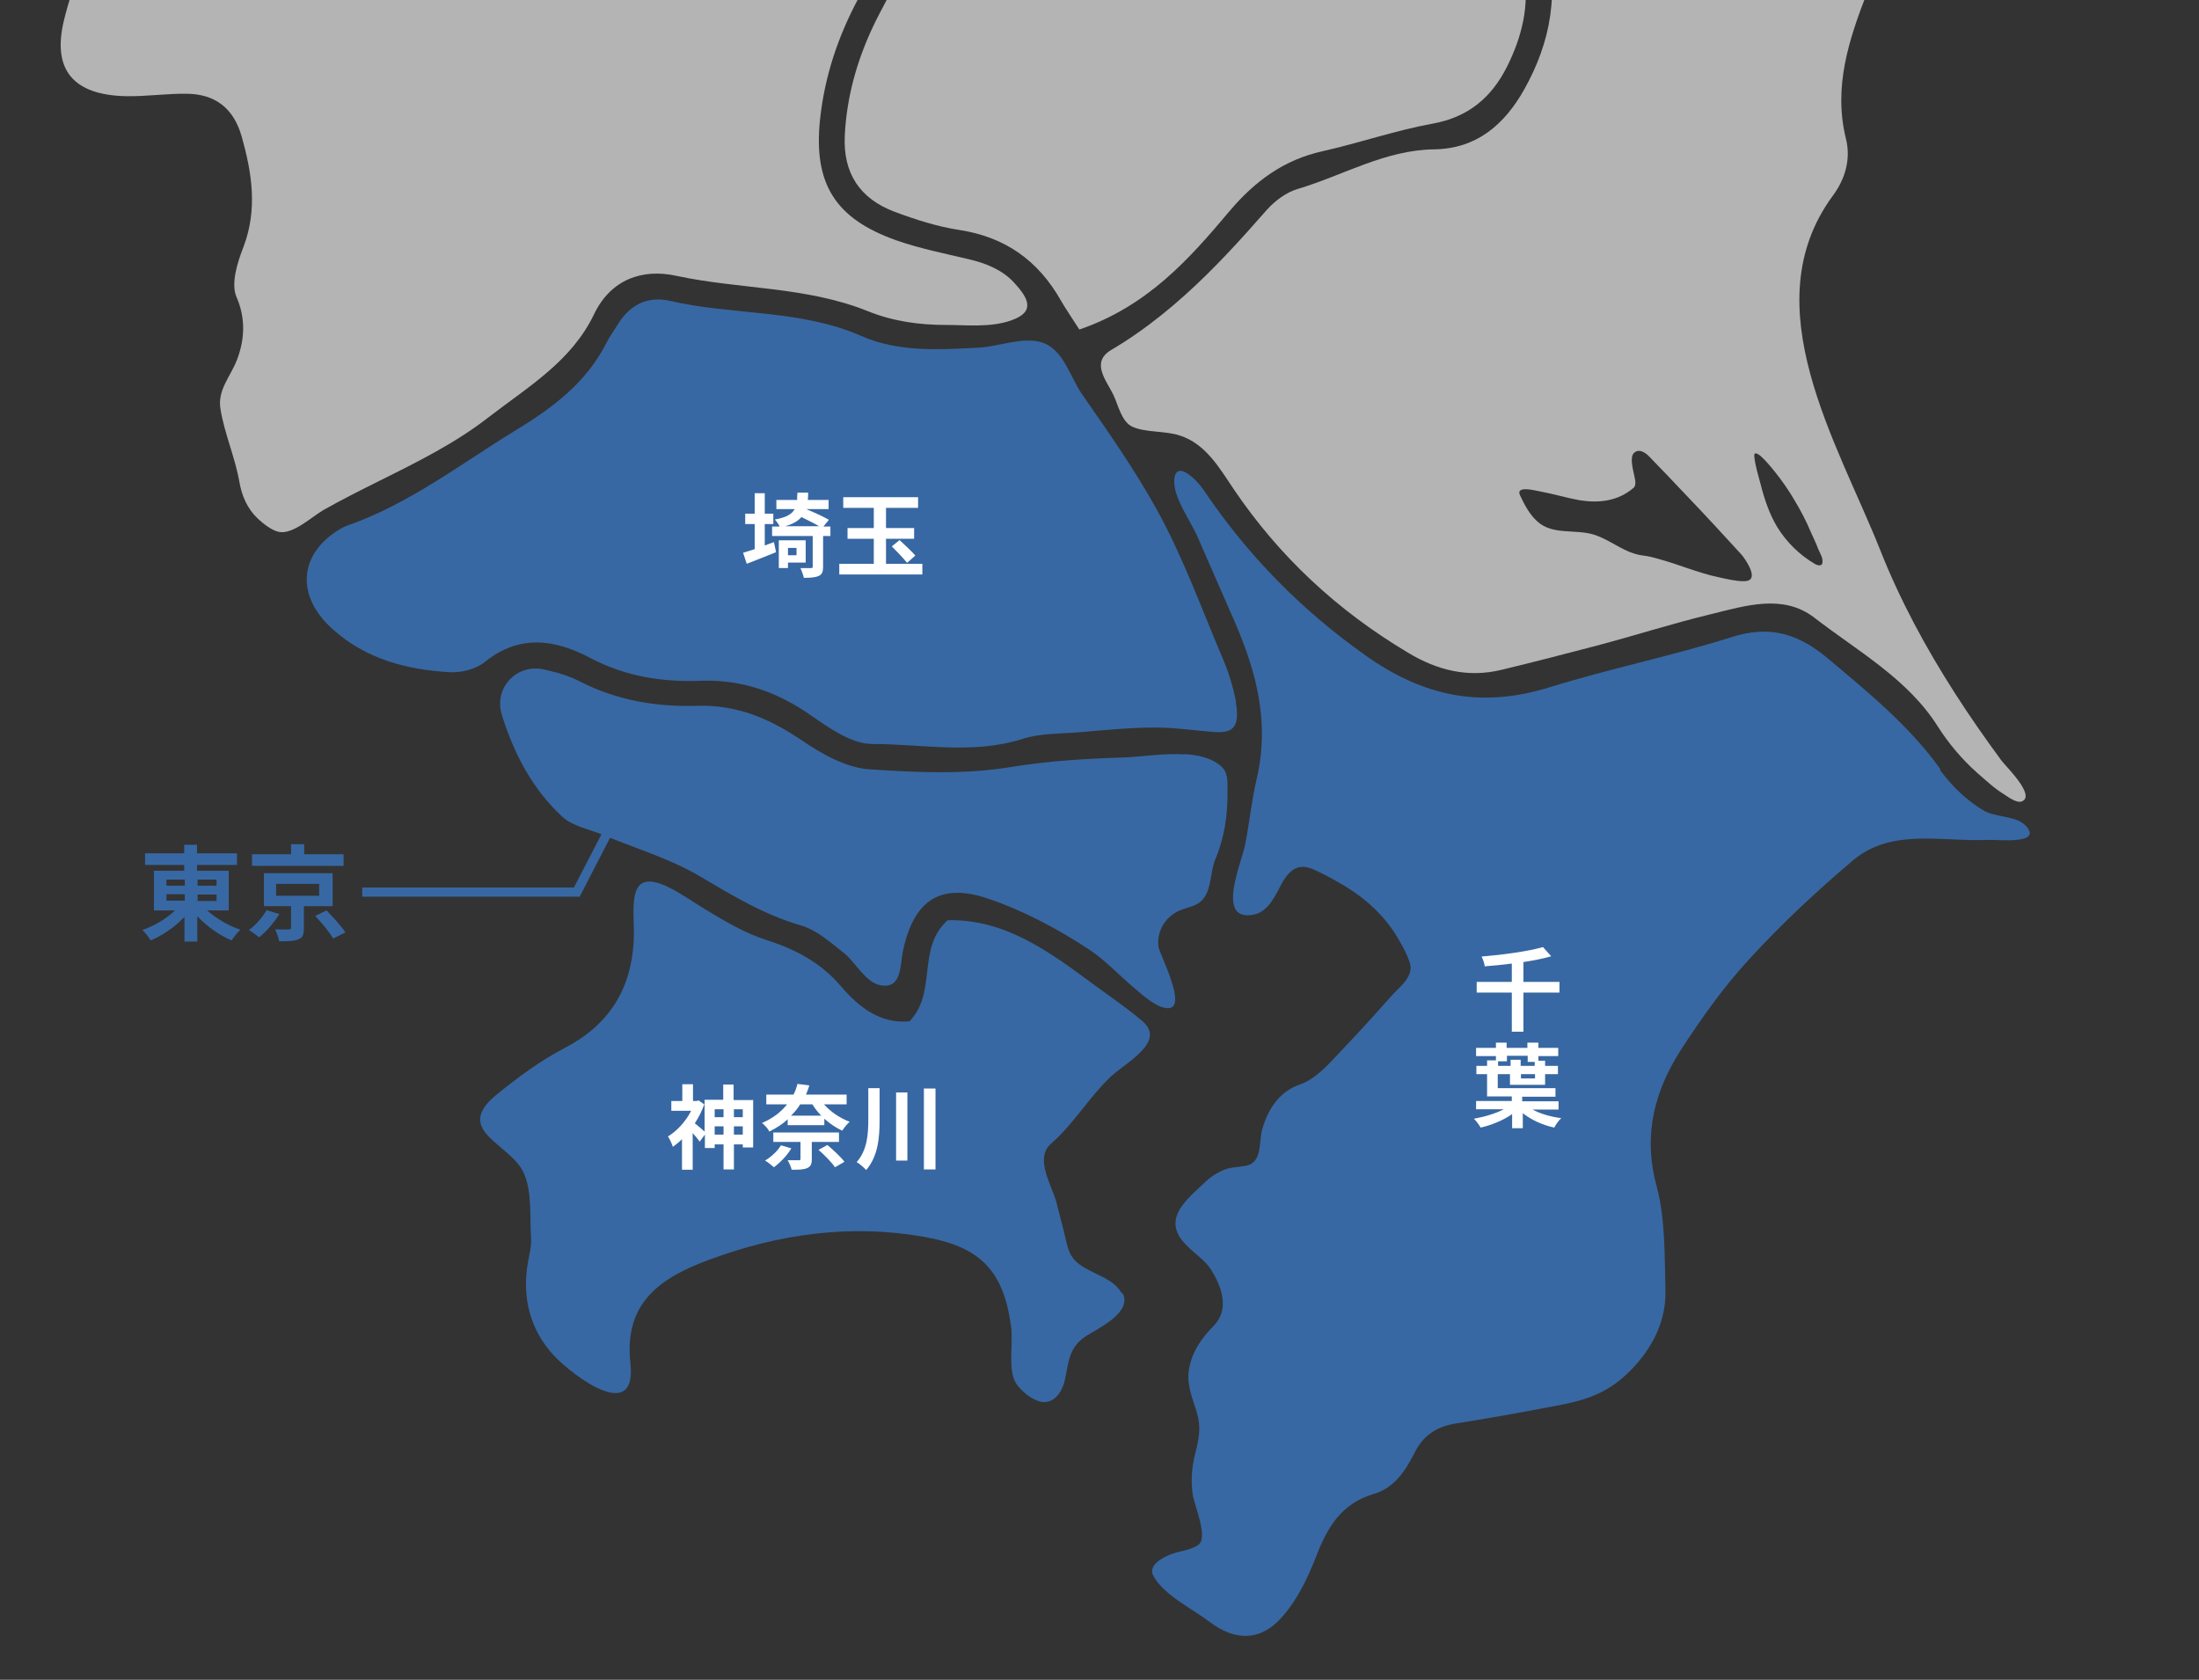
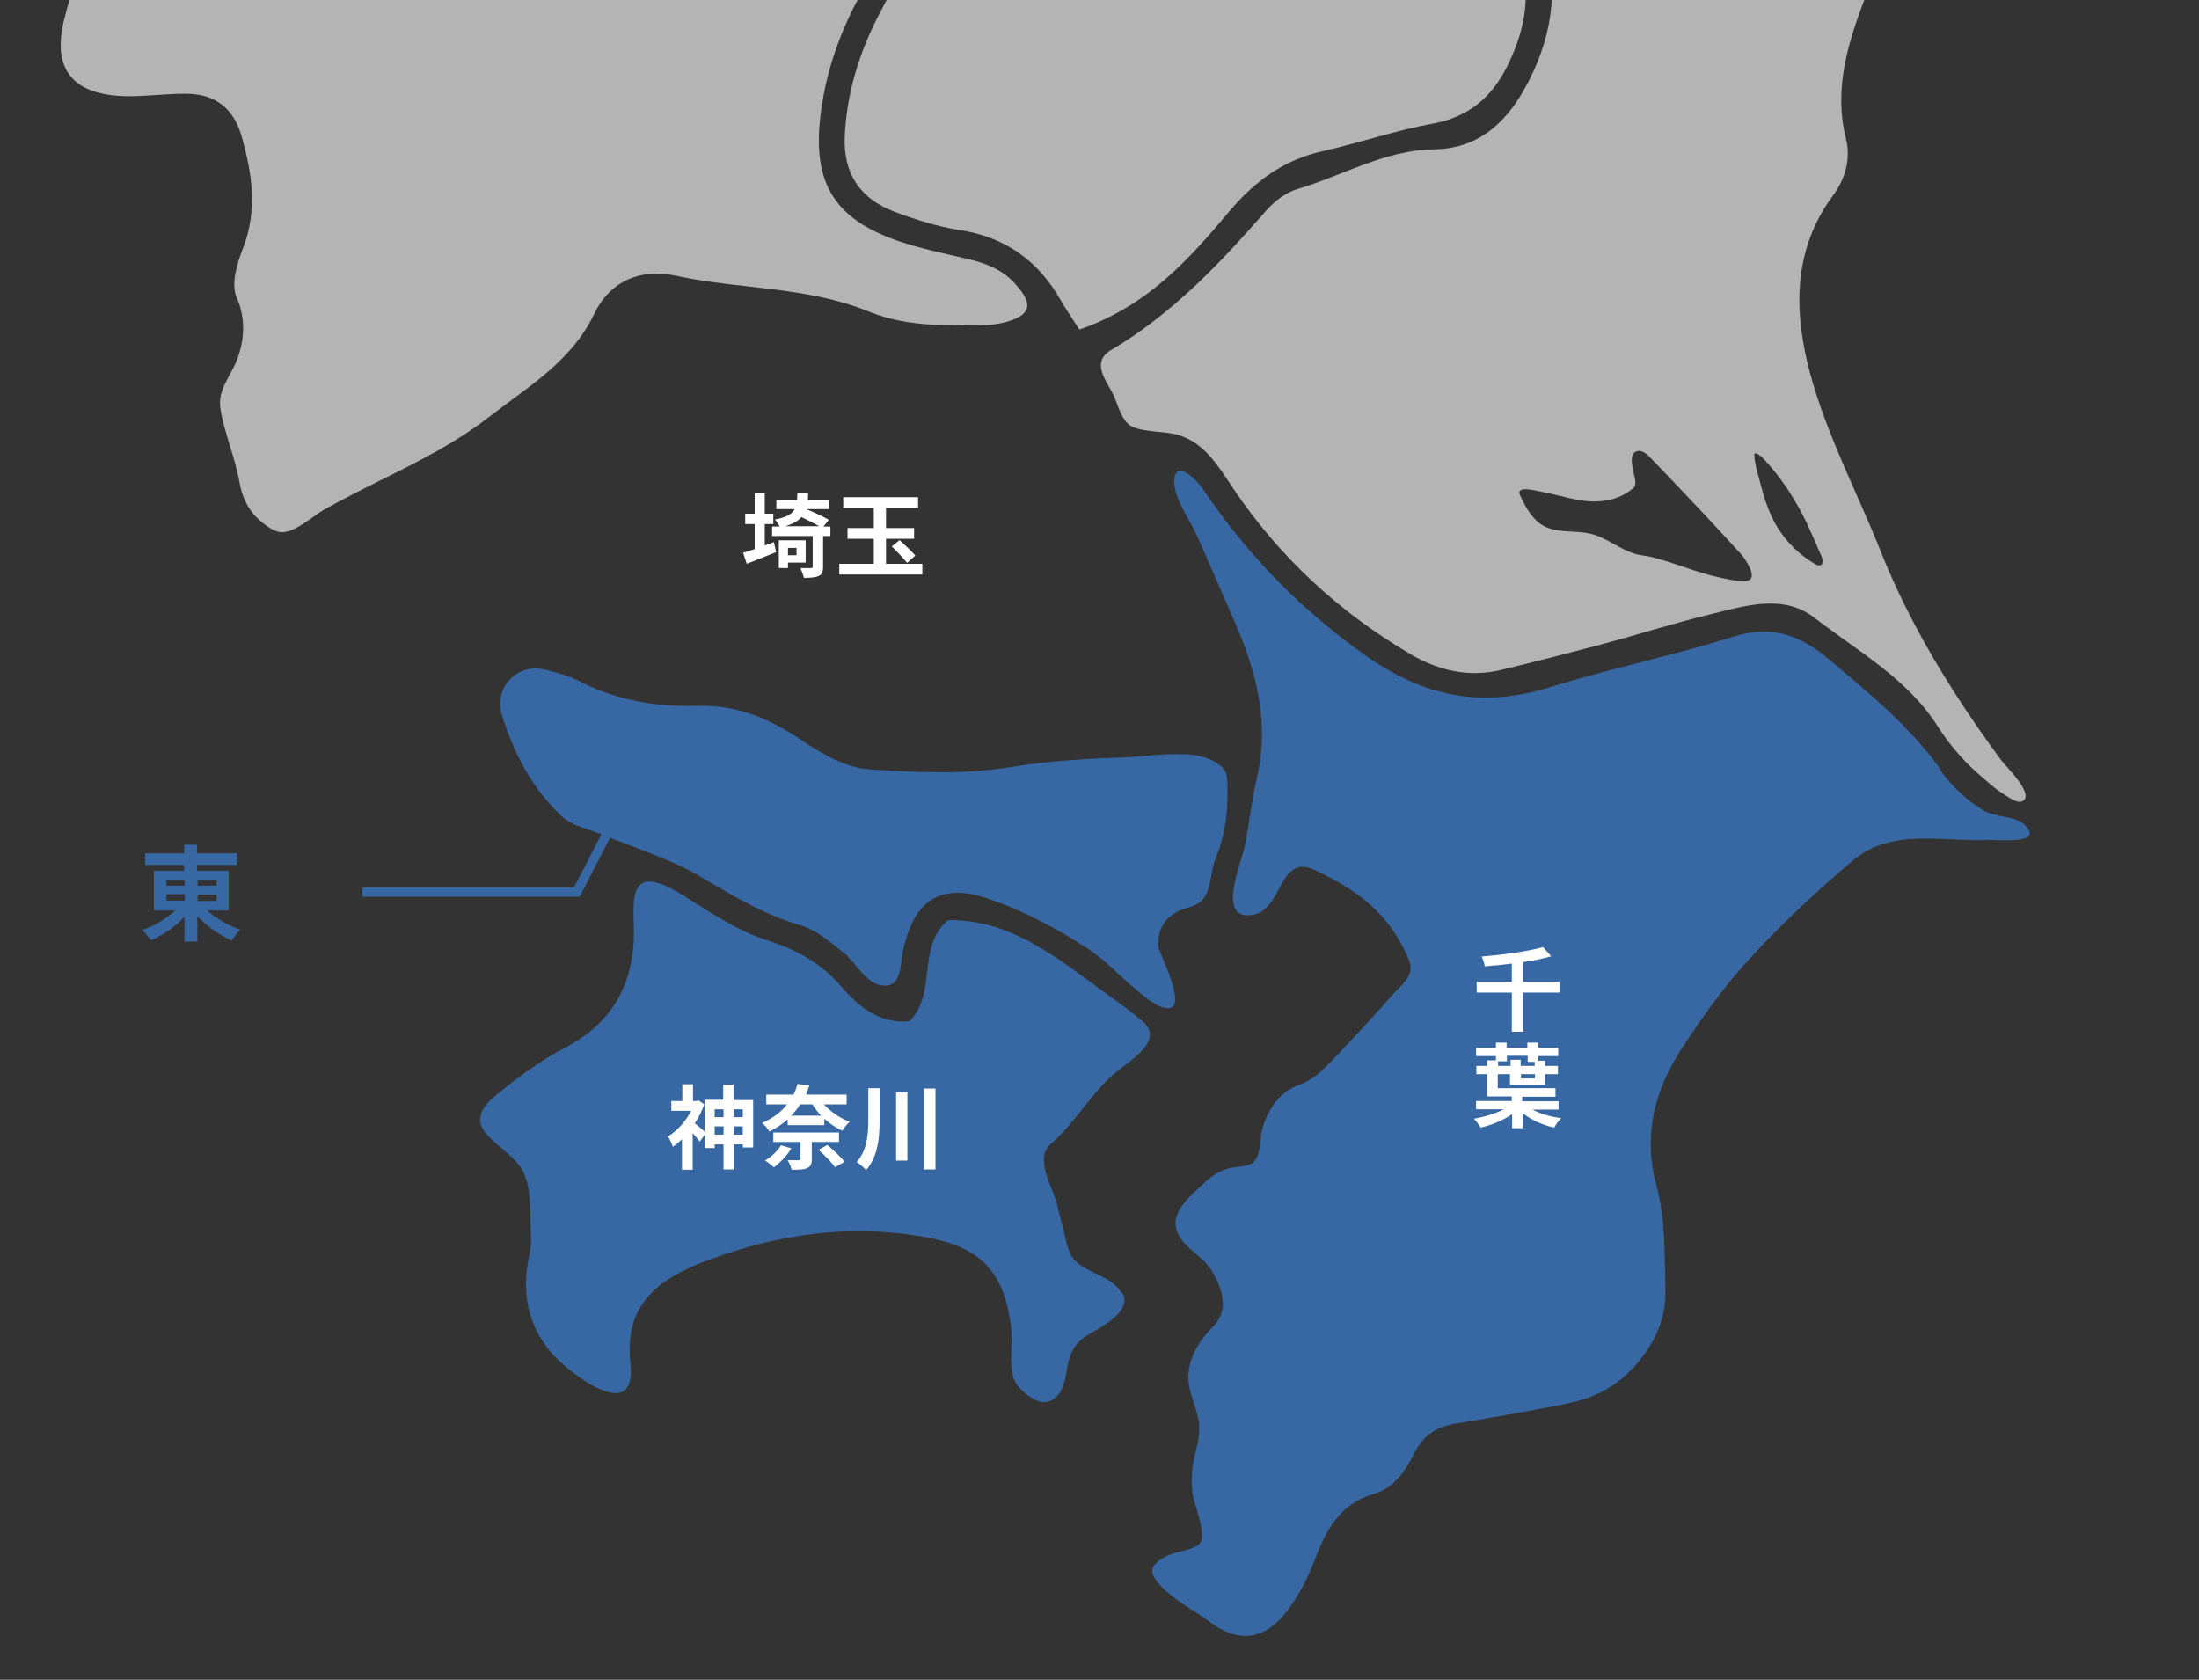
<svg xmlns="http://www.w3.org/2000/svg" version="1.1" viewBox="0 0 720 550">
  <rect x="0" y="0" width="720" height="550" fill="#333333" stroke="none" />
  <defs>
    <style>
      .cls-1 {
        fill: #fff;
      }

      .cls-2 {
        fill: none;
      }

      .cls-3 {
        fill: #002a61;
        opacity: 0;
      }

      .cls-4 {
        fill: #3768a3;
      }

      .cls-5 {
        fill: #b4b4b4;
      }

      .cls-6 {
        clip-path: url(#clippath);
      }
    </style>
    <clipPath id="clippath">
      <rect class="cls-2" y="0" width="720" height="550" />
    </clipPath>
  </defs>
  <g>
    <g id="_レイヤー_2">
      <rect class="cls-3" y="0" width="720" height="550" />
      <g class="cls-6">
        <g>
          <path class="cls-5" d="M263.3-121.7c-.6-1.6-1.6-2.9-3.3-4.1-7-4.7-15.2-6.2-23.5-6.5-13-.4-21.3-7.6-27.1-18.5-2.4-4.5-3.1-10.8-6.8-14.6-5.9-6.2-10.7,4.2-14.7,7.4-4.5,3.6-9.4,6.6-15.1,7.8-2.9.6-5.8,5.8-7,9.4-1.9,6.2-1.7,13.2-3.9,19.3-2.4,6.8-4.9,16-10.2,19-17,9.6-31.6,23.5-49.3,31-13.7,5.8-26.8,12.3-39.6,19.5C40.1-39.3,27.2-18.6,21,6.4c-4.1,16.5,3,24.8,20.5,25.1,6.5.1,13.1-.9,19.7-.8,9.3.1,15.3,4.8,17.9,13.9,3.4,12,5.3,23.9.6,36.3-2,5.1-4.2,12.1-2.2,16.5,2.9,6.7,2.7,13.6.1,20.4-2.1,5.5-6.5,9.9-5.4,16.2,1.3,8,4.8,15.8,6.2,23.9.8,4.5,2.6,8.7,6,11.9,1.7,1.6,4.7,4,7.1,4.4,4.6.7,10.6-5,14.4-7.2,6-3.4,12.2-6.5,18.4-9.6,12.3-6.1,24.8-12.3,35.7-20.8,13.1-10.1,27.1-18.3,34.5-33.7,5.5-11.5,15.9-15,26.9-12.6,20.8,4.5,42.4,3.4,62.8,11.6,8.1,3.3,16.8,4.5,25.5,4.5,7,0,14.6.9,21.4-1.5,8-2.8,5.7-7.2.9-12.4-3.9-4.2-9.2-6.3-14.7-7.6-8-1.9-16.1-3.5-23.8-6.2-20.1-7.1-27.2-18.6-25-39.6,1.5-14.1,5.9-27.2,12.6-39.7,2.6-4.9,4.6-10,7.3-15.9-6.3-3.2-11.3-5.8-16.3-8.3-10.2-4.9-14.3-13.5-13.5-24.2.5-6.4,2.3-12.9,4.3-19.1,2-6.2,6.9-12.4,6.7-19.1-.2-6.2-5.8-10.4-6.9-16.5-.9-5.4,2.5-12.5.6-17.8h0Z" />
-           <path class="cls-4" d="M404.7,229.8c-.9-4.8-2.4-9.6-4.3-14.1-7.1-16.6-13.2-33.8-22-49.5-7.2-12.9-15.7-25-24.1-37.1-3.9-5.5-6-14.7-13.2-17-6.2-1.9-13.9,1.3-20.2,1.7-13.2.7-26.7,1.6-38.9-3.8-20.1-8.8-42-6.7-62.7-11.5-7-1.6-12.9,1.1-16.8,7.4-1.3,2.1-2.8,4.1-3.9,6.3-6.6,13-17.3,21.1-29.6,28.6-18.2,11.1-35.1,24.3-55.6,31.4-.8.3-1.5.7-2.2,1.1-13.4,8.1-14.4,21.8-2.4,32.6,10.9,9.9,24.4,13.4,38.5,14.2,3.8.2,8.6-1,11.5-3.4,11.5-9.2,23.1-7.3,34.6-1.2,11.4,6,23.6,7.9,35.8,7.4,14-.5,25.6,3.8,36.7,11.6,5.9,4.1,13.1,9.1,19.7,9.1,16.3,0,32.7,3.5,49-1.6,6.1-2,13-1.7,19.5-2.3,8.2-.7,16.4-1.5,24.5-1.5,4.3,0,8.5.5,12.8.9,8.9.8,15.4,2.8,13.2-9.4h0Z" />
          <path class="cls-4" d="M387.7,247c-6.7-.4-14.1.8-19.5,1-12.3.4-24.7,1.1-36.9,3.1-15.7,2.6-31.2,1.8-46.6.8-7.6-.5-15.6-5-22.2-9.5-10.6-7.2-21.3-11.7-34.4-11.3-13.3.4-26.2-1.8-38.3-8-3.6-1.9-7.7-3-11.7-3.9-8.8-2-16.5,5.9-13.8,14.8,3.9,12.7,10.1,24.5,19.9,33.5,3.4,3.1,8.8,4,13.3,5.9,10.6,4.4,21.8,7.7,31.6,13.5,10.7,6.3,21,12.6,33.1,16.1,5.2,1.5,9.9,5.7,14.3,9.2,3.6,2.9,6.9,9.5,11.8,10.4,7,1.3,6.4-6.5,7.3-11,3.5-16.7,12.1-22.8,28.1-17.3,11.5,3.9,22.7,9.9,32.9,16.6,5.3,3.5,9.9,8.5,14.9,12.7,2.6,2.2,6.5,5.8,10,6.4,8.4,1.7-2-17.9-2.2-20-.5-4.5,1.5-8.6,5.3-11,3.3-2.2,7.2-1.6,9.7-5.1,2.4-3.5,2-8.6,3.6-12.5,3-7,4.1-14.6,4-22.1,0-3.7.3-6.5-2.4-8.7-3.1-2.5-7.2-3.4-11.7-3.7h0Z" />
          <path class="cls-5" d="M267-49.9c-1.7,7.3,1.2,12.9,7.6,16.6,2.1,1.2,4.5,2,6.7,3.1,18.1,9.2,18.8,11.6,9,30.2-1.5,2.9-3.1,5.8-4.5,8.8-5.3,11.3-8.6,23.1-9.2,35.6-.6,12.3,4.9,20.6,16.2,24.9,6.9,2.6,14.1,4.9,21.3,6,15,2.3,25.8,10,33.2,23,1.6,2.8,3.5,5.5,6.1,9.6,22.4-7.7,36-23.1,49.2-38.8,8.3-9.8,17.8-16.8,30.5-19.6,12-2.7,23.8-6.8,35.9-9,11.7-2.1,19.3-8.5,24.4-18.6,4.9-9.8,7.5-20.1,5.5-31.1-1.2-6.5-2.8-12.9-3.7-19.4-1.5-10-1.3-19.9,5.4-28.3,7.5-9.3,8.3-19.1,4.8-30.1-3.3-10.5-2.2-21,0-31.7,1.2-6.2,1-13,0-19.3-4.4-28.4-27.7-41.1-48.1-55.9-3.6-2.6-9.4-2.7-14.3-3-7.4-.5-14.8,0-22.2-.5-8.7-.5-16,2.1-23,7.1-7.3,5.3-14.6,11.8-22.9,14.2-18.6,5.2-34.9,14-50.7,24.7-4.7,3.2-10,5.9-15.5,7.6-18.8,5.8-30.1,19-37.7,35.7,9.6,18.2,9.4,18.1,2.1,36.9-2.6,6.8-4.4,14.1-6.1,21.2h0Z" />
          <path class="cls-4" d="M635.3,251.8c-10.3-14.3-23.5-25-36.7-36.1-9.7-8.2-19.1-11.1-31.6-7.1-19.6,6.2-39.9,10.3-59.5,16.4-22.2,6.9-41.1,3.3-60.4-10.4-21.3-15.1-38.7-32.9-53.1-54.3-2-3-8.8-9.9-9.5-3.5-.6,6,5.5,13.9,7.7,19.2,3.5,8,7,16,10.5,24,7.9,17.5,13.4,34.9,8.8,54.9-1.7,7.1-2.4,14.5-3.8,21.6-1,5.6-9.9,25.4,2.7,23,5.1-1,7.2-6.5,9.5-10.6,2.5-4.4,5.5-6.2,10-4.3,2.9,1.3,5.8,2.8,8.5,4.4,4.1,2.3,7.9,5,11.3,8.2,3.4,3.2,6.3,6.9,8.6,11,1.2,2.1,2.4,4.4,3.2,6.7,1.7,4.8-3.1,8-6,11.3-4.9,5.5-9.8,11-14.9,16.3-4.5,4.7-9.2,10.6-15,12.6-6.7,2.3-10.4,8-12.3,14.6-1.2,4.2.1,10.9-5.3,12-2.2.4-4.4.4-6.6,1.1-2.8,1-5.3,2.7-7.4,4.8-3.6,3.5-10.1,8.5-9,14.3,1.1,5.9,8.5,9,11.5,13.8,3.5,5.5,6.2,13,.9,18.4-4.1,4.1-7.5,9.1-8.2,15-.6,4.8,1.4,9,2.7,13.5,1.4,4.8.7,8.3-.5,13.1-1.2,4.6-1.5,8.8-.9,13.5.5,3.6,5.1,14,2,16.5-2.4,1.9-6.3,2.1-9.1,3.2-2.5,1-7.6,3.5-5.8,7,3.4,6.4,12.9,10.9,18.4,15.1,8.5,6.5,17,6.4,24-1.8,4.7-5.4,8.1-12.3,10.7-19,3.7-9.7,8.2-17.8,19-21,6.9-2,10.5-7.7,13.5-13.6,2.8-5.6,7.2-8.5,13.4-9.5,9.5-1.5,19.1-3.2,28.6-5,11.6-2.1,20-3.6,28.6-12.3,7.1-7.2,11.8-16.1,11.5-26.4-.3-11.4,0-23.3-2.9-34.1-4.5-16.7-.7-31,8-44.6,6.7-10.3,13.9-20.5,22.3-29.6,10.5-11.5,22-22.2,33.9-32.3,12.7-10.8,29.2-6.1,44.4-6.8,3.1-.1,18,1.6,12.3-4.6-3.1-3.4-10-2.7-13.8-5-5.7-3.4-10.4-8-14.3-13.3h0Z" />
          <path class="cls-4" d="M367.3,423.5c-2.4-4.4-7.7-5.8-11.8-8.2-5.8-3.2-5.7-6.3-7.2-12.2-.8-3.1-1.6-6.3-2.4-9.4-1.4-5.4-7.3-14.4-1.8-19.2,7.4-6.4,12.2-14.9,19.4-21.8,4.9-4.7,18.5-11.5,10.6-18.3-5-4.3-10.5-8-15.8-11.9-14.5-10.7-29-21.6-48-21.2-10.3,9.2-3.3,23.5-12.5,33.1-9.4.9-16.4-4.4-22.4-11.4-6.7-7.9-15-12.2-24.7-15.3-6.9-2.2-13.4-6.1-19.7-9.9-4.1-2.5-8-5.3-12.3-7.4-14.4-6.9-10.7,8.1-11.2,17.4-.8,16.2-8.1,27.8-22.7,35.4-7.9,4.1-15.3,9.6-22.2,15.2-14.6,11.9,4.6,16,8.9,25.7,2.8,6.3,1.9,14.4,2.4,21.7.1,2.4-.6,4.9-1,7.3-2.1,11.5.6,22.5,8.7,31,5.7,6,27.1,22.6,24.8,2.1-2.2-20.1,10.5-28.1,26-33.8,22.7-8.4,46.1-11.7,70.3-7.4,18,3.2,25.8,10.8,28.3,29,.8,5.6-.7,11.7.8,17,.9,3.2,5,6.7,8.3,7.8,4.5,1.4,7.5-2.5,8.5-6.7,1.3-5.4,1-10.8,7.1-14.7,4-2.5,15.3-7.8,11.8-14.1h0Z" />
          <path class="cls-5" d="M595.2-119.8c-5.6,1.8-5.6,10-10.5,17-10.2,14.4-24.7,15.8-38.1,4.1-3.7-3.2-6.8-7.2-10.2-10.7-2.9-2.9-5.7-6-8.8-8.6-6.3-5.2-12.7-2.8-14.7,5.1-2.3,9.1-1.1,18,1.6,26.7,3.1,10,3,19.9-3.5,28.3-9.1,11.7-9.4,23.9-5.4,37.3,5.2,17.5,2.3,34.2-6.6,50-6.5,11.5-15.6,19.3-29.4,19.5-16.2.2-29.9,8.6-44.8,13-3.7,1.1-7.4,3.9-10,6.8-8.5,9.7-17.2,19.3-26.8,27.9-5,4.5-10.2,8.7-15.8,12.6-2.7,1.9-5.5,3.7-8.4,5.4-6.8,4.1-1.5,10,.8,14.8,1.5,3.2,2.6,8.6,6.1,10.3,4.4,2,10.8,1.3,15.6,2.9,8.4,2.7,12.9,10.5,17.6,17.5,15,22.2,34.1,39.9,57.1,53.6,9.6,5.8,19.7,8.3,30.7,5.6,10.4-2.5,20.8-5.2,31.1-7.9,12.5-3.3,24.9-7.3,37.4-10.3,11.4-2.8,23.6-6.7,33.8,1.1,14.2,11,30.6,20,40.5,35.7,3.5,5.5,7.8,10.6,12.7,15,2.9,2.5,5.7,5.2,9,7.2,1.2.8,4.2,3,5.8,2.3,4.7-1.9-5.4-11.6-6.7-13.4-5.3-7.2-10.4-14.5-15.2-22-9.5-14.8-17.9-30.3-24.4-46.7-13.9-35.1-42.1-80.2-15.6-116.2,4-5.4,6-11.9,4.3-18.7-4.2-17,1-32.5,7-48,9.4-24.5,19.2-48.9,28.3-73.6,2.1-5.6,4.1-11.3,6.1-17,1.5-4.3,3.2-8.5,4.8-12.7.3-.9.7-1.9.6-2.8-.3-2.7-3.6-2.2-5.5-2.2-8.9,0-18.3-2-26.9-3.9-5.2-1.1-10.3-2.4-15.3-4.1-3.8-1.2-6.5-1.4-8.5-.7h0ZM572.6,190c-.4.2-.9.3-1.6.3-2.8,0-5.5-.7-8.3-1.3-3.4-.7-6.7-1.8-10-2.9-3.2-1.1-6.4-2.2-9.7-3.1-1.7-.5-3.3-.9-5-1.1-6-.7-10.4-5-16-6.8-6.2-2-13.7.3-18.8-4.5-2.4-2.2-4.1-5.4-5.5-8.4-1.6-3.4,5.2-1.5,6.5-1.3,4.4.8,8.6,2.1,13,2.9,6.4,1,12.6.3,17.7-4.1,1.2-1.1.1-4-.1-5.3-.3-1.5-1.1-4.9.2-6.1,1.7-1.6,3.9,0,5.1,1.3,1.9,1.9,3.7,3.9,5.6,5.8,3.7,3.9,7.4,7.8,11.1,11.7,3,3.2,6,6.4,8.9,9.6,1.5,1.6,3,3.3,4.5,4.9,1.2,1.4,5,6.9,2.6,8.3h0ZM596.7,184.4c0,.3-.3.5-.5.6-.5.3-1.3,0-1.9-.3-5.1-3-9.4-7.2-12.5-12.3-2.5-4.2-4.1-9-5.3-13.7-.8-3-1.8-6.2-2.1-9.2,0-.2,0-.5,0-.7.8-2,6.3,5.2,7,6,2.2,2.8,4.3,5.8,6.1,8.9,2,3.3,3.9,6.9,5.4,10.5.8,1.8,1.7,3.6,2.4,5.5.5,1.3,1.9,3.3,1.3,4.8h0Z" />
        </g>
      </g>
      <g>
        <path class="cls-1" d="M250.4,178.6c1-.4,2-.7,3-1.1l.7,3.3c-3.2,1.3-6.8,2.7-9.6,3.8l-1.2-3.6c1.1-.3,2.4-.8,3.8-1.2v-8.2h-3.1v-3.4h3.1v-6.7h3.3v6.7h2.8v3.4h-2.8v7.1h0ZM271.6,175.5h-2.1v10.1c0,1.6-.3,2.5-1.5,3-1.1.5-2.7.6-4.8.6-.2-1-.7-2.2-1.1-3.2,1.4,0,2.9,0,3.4,0s.6-.1.6-.5v-10h-13.3v-3.1h2.5c-.4-.8-1.1-1.8-1.6-2.3,3.8-.7,5.5-1.7,6.5-3.4h-6v-3h6.8c0-.7,0-1.5.1-2.4h3.5c0,.8,0,1.6-.1,2.4h6.8v3h-7.3c2.4,1,5.7,2.5,7.4,3.5l-1.8,2.2h2.3v3.1h0ZM258,184.2v1.8h-3v-9.1h8.8v7.3h-5.8ZM268.2,172.3c-1.5-.9-3.8-2-5.8-3-1.1,1.3-2.8,2.3-5.3,3h11.1ZM258,179.4v2.4h2.8v-2.4h-2.8Z" />
        <path class="cls-1" d="M302,184.6v3.5h-27.2v-3.5h11.3v-8.2h-8.6v-3.5h8.6v-6.6h-10v-3.5h24.5v3.5h-10.5v6.6h9.2v3.5h-9.2v8.2h11.9,0ZM294.5,176.8c1.6,1.5,4,3.7,5.2,5.1l-2.7,2.4c-1.1-1.4-3.4-3.8-5-5.4l2.6-2.1h0Z" />
      </g>
      <g>
        <path class="cls-4" d="M67.7,298c2.9,2.6,7,5.1,11,6.4-.9.8-2.2,2.5-2.9,3.5-4-1.7-8.1-4.6-11.2-7.9v8.3h-4.2v-8.1c-3.1,3.3-7,6-11,7.7-.7-1-1.9-2.6-2.8-3.4,3.9-1.3,7.9-3.7,10.7-6.4h-6.9v-13h9.9v-1.9h-12.8v-3.8h12.8v-2.8h4.2v2.8h13.1v3.8h-13.1v1.9h10.4v13h-7.3,0ZM54.5,290h6v-2h-6v2ZM54.5,294.9h6v-2.1h-6v2.1ZM64.7,288v2h6.2v-2h-6.2ZM70.9,292.9h-6.2v2.1h6.2v-2.1Z" />
-         <path class="cls-4" d="M91.4,299.4c-1.7,2.7-4.2,5.7-6.6,7.5-.9-.8-2.4-1.8-3.3-2.4,2.3-1.6,4.6-4.4,5.8-6.5l4.2,1.3h0ZM112.4,283.5h-29.9v-3.8h12.8v-3.3h4.3v3.3h12.9v3.8ZM99.5,296.8v7.2c0,2-.4,3.1-1.9,3.6-1.5.6-3.5.6-6.2.6-.2-1.2-.8-2.8-1.3-3.9,1.7,0,3.9.1,4.4,0,.6,0,.8-.1.8-.6v-7h-8.9v-10.8h22.5v10.8h-9.3,0ZM90.4,293.3h14.1v-3.9h-14.1v3.9ZM106.9,298.1c2.1,2.1,4.9,5.2,6.2,7.2l-4,2c-1.2-2-3.7-5.1-5.9-7.4l3.7-1.8h0Z" />
      </g>
      <g>
        <path class="cls-1" d="M246.6,360v15.7h-3.4v-1h-2.9v8.2h-3.4v-8.2h-2.9v1.2h-3.2v-4.4l-1.7,2.3c-.5-.7-1.4-1.8-2.3-2.8v12h-3.5v-10c-1,1-2,1.8-3,2.5-.3-1-1.1-2.7-1.6-3.4,3-1.8,5.9-5,7.6-8.4h-6.5v-3.2h3.6v-5.5h3.5v5.5h1.2l.6-.2,1.9,1.3c-.8,2.2-1.8,4.2-3.1,6.2.9.7,2.4,2,3.2,2.7v-10.4h6.1v-5h3.4v5.1h6.3,0ZM234,363.2v2.6h2.9v-2.6h-2.9ZM236.9,371.5v-2.7h-2.9v2.7h2.9ZM240.3,363.2v2.6h2.9v-2.6h-2.9ZM243.2,371.5v-2.7h-2.9v2.7h2.9Z" />
        <path class="cls-1" d="M269.8,361.6c2.1,2.4,5.2,4.5,8.4,5.7-.8.7-1.9,2-2.4,2.9-2.1-.9-4.1-2.3-5.9-3.9v2.1h-12v-1.9c-1.6,1.5-3.6,2.8-6,4-.4-.9-1.6-2.2-2.4-2.8,3.7-1.6,6.3-3.7,8.2-6.1h-6.8v-3.2h8.9c.6-1.1,1-2.3,1.3-3.5l3.9.5c-.3,1-.7,2-1.1,3h13.3v3.2h-7.2ZM259.1,376c-1.4,2.4-3.7,4.7-5.7,6.2-.7-.6-2-1.7-2.9-2.2,2-1.2,4.1-3.1,5.2-5l3.4,1h0ZM265.8,373.9v5.7c0,1.6-.4,2.4-1.6,2.9-1.2.5-2.8.5-5,.5-.2-1-.8-2.2-1.3-3.1,1.4,0,3.1,0,3.6,0,.5,0,.6-.1.6-.5v-5.5h-8.9v-3.1h21.5v3.1h-8.9ZM262,361.6c-.8,1.3-1.8,2.5-3,3.7h9.9c-1.1-1.1-2.1-2.4-2.9-3.7h-4ZM270.9,374.9c1.9,1.6,4.4,3.9,5.6,5.5l-3.1,1.8c-1-1.5-3.4-4-5.4-5.7l2.9-1.6Z" />
        <path class="cls-1" d="M288,356.4v10.3c0,5.8-.5,11.9-4.4,16.4-.7-.8-2.1-2-3.1-2.6,3.4-3.9,3.8-8.9,3.8-13.9v-10.3h3.7ZM297.1,357.7v22.3h-3.7v-22.3h3.7ZM306.3,356.4v26.5h-3.8v-26.5h3.8Z" />
      </g>
      <g>
        <path class="cls-1" d="M510.6,325h-11.8v12.8h-3.8v-12.8h-11.5v-3.5h11.5v-6c-3,.4-6.1.7-8.9.9,0-.9-.6-2.4-1-3.2,7.2-.6,15.2-1.7,20.1-3.1l2.7,3c-2.7.8-5.8,1.4-9.1,1.9v6.5h11.8v3.5h0Z" />
        <path class="cls-1" d="M501.6,363.2c2.5,1.4,6.1,2.5,9.6,2.9-.8.7-1.8,2.1-2.3,3.1-3.8-.8-7.5-2.5-10.3-4.7v4.9h-3.5v-4.6c-2.9,2-6.7,3.6-10.3,4.4-.5-.9-1.5-2.2-2.2-2.9,3.4-.6,7.1-1.7,9.8-3.1h-9.1v-2.7h11.7v-1.5h-8.1v-7.3h-3.5v-2.7h3.5v-1.8h2.9v-1.4h-6.5v-2.7h6.5v-1.7h3.5v1.7h6.8v-1.7h3.6v1.7h6.5v2.7h-6.5v1.5h2.2v1.7h4.2v2.7h-4.2v3.5h-11.5v-3.5h-4v4.6h18.9v2.8h-10.9v1.5h11.9v2.7h-9ZM490.6,349h4v-2h3.3v2h4.6v-1.3h-2.3v-2h-6.8v1.8h-2.9v1.4h0ZM502.6,351.7h-4.6v1.4h4.6v-1.4Z" />
      </g>
      <polygon class="cls-4" points="189.8 293.6 118.6 293.6 118.6 290.6 187.9 290.6 205.2 257.2 207.9 258.5 189.8 293.6" />
    </g>
  </g>
</svg>